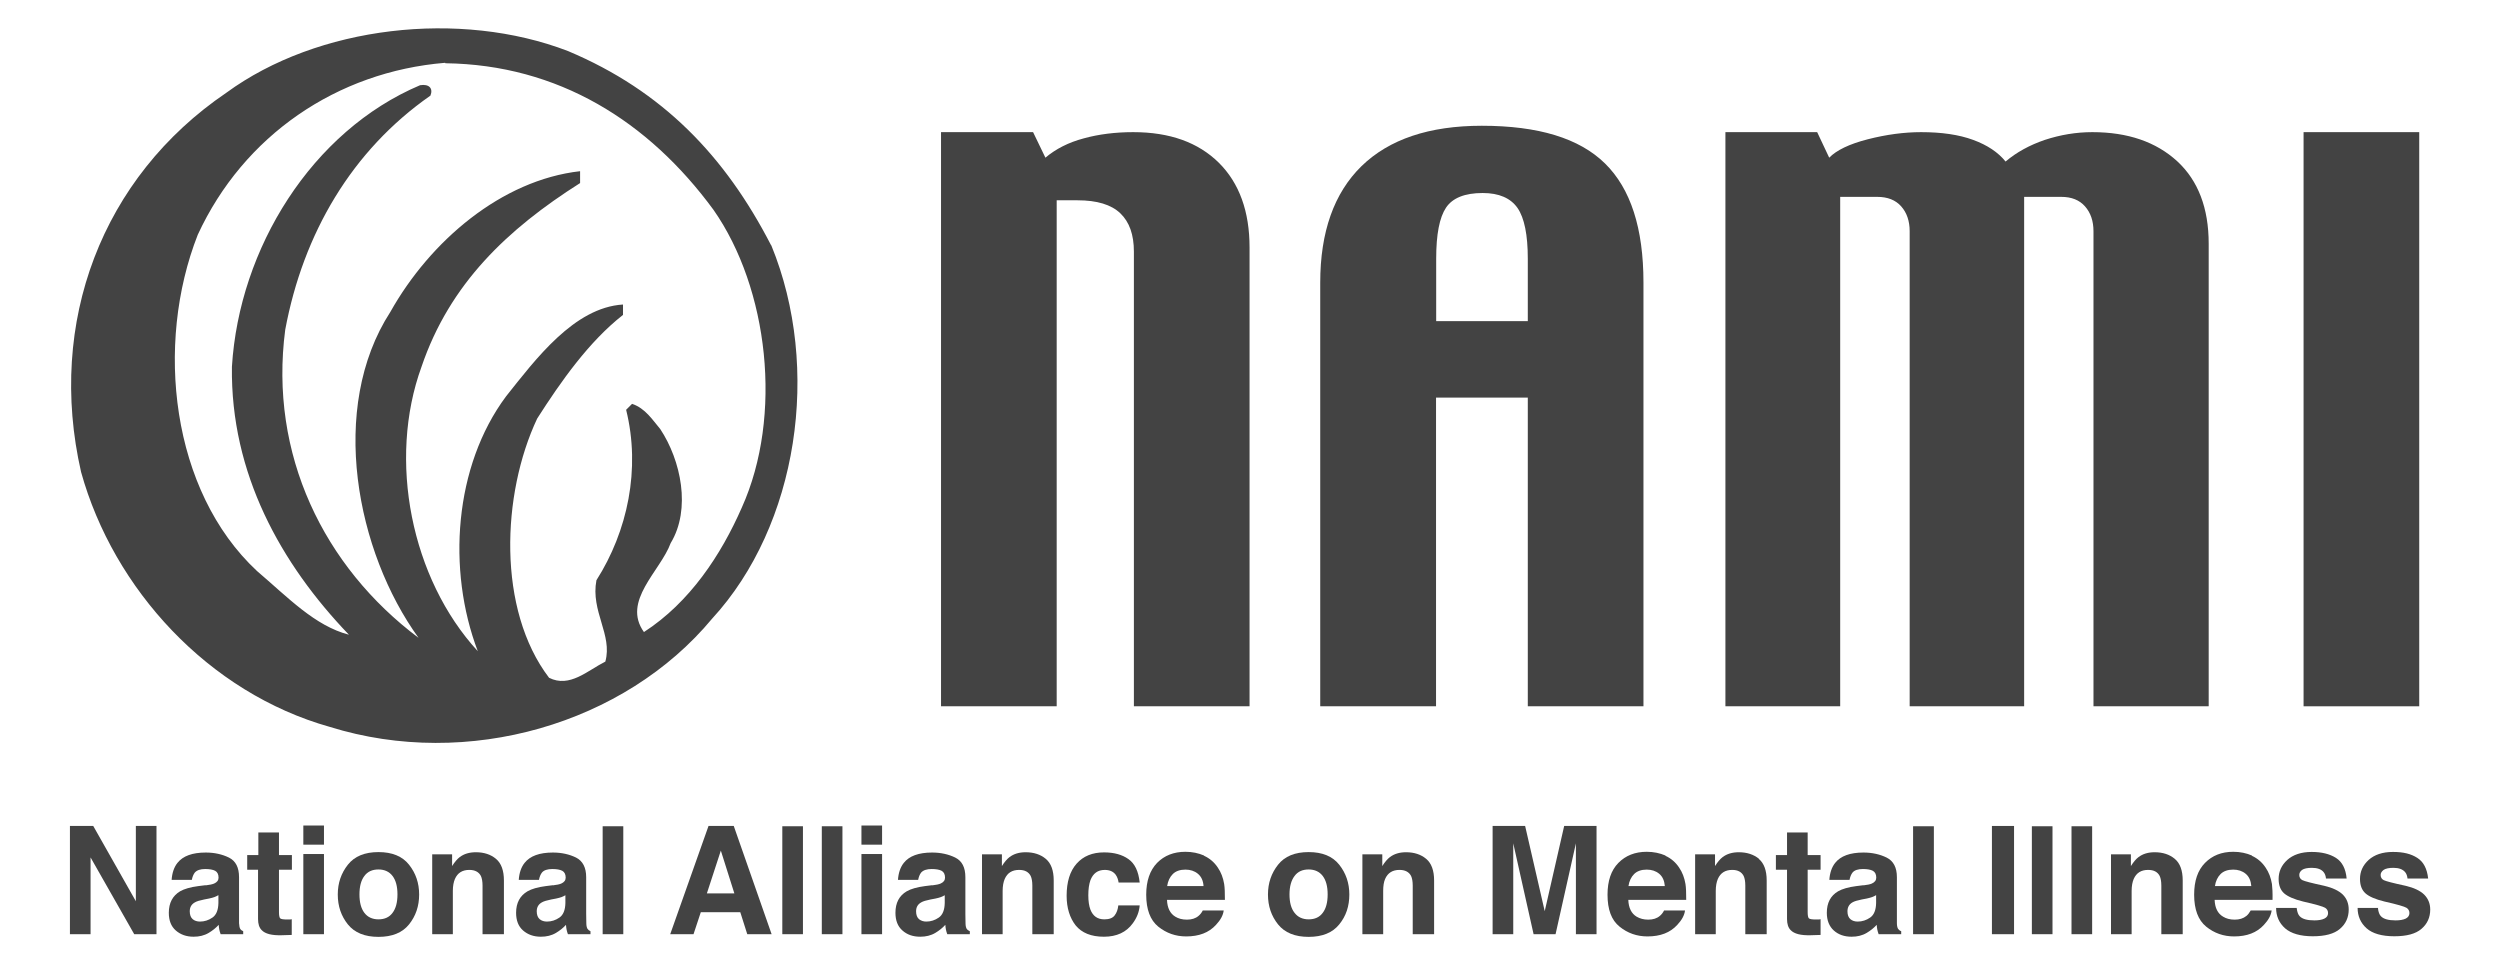
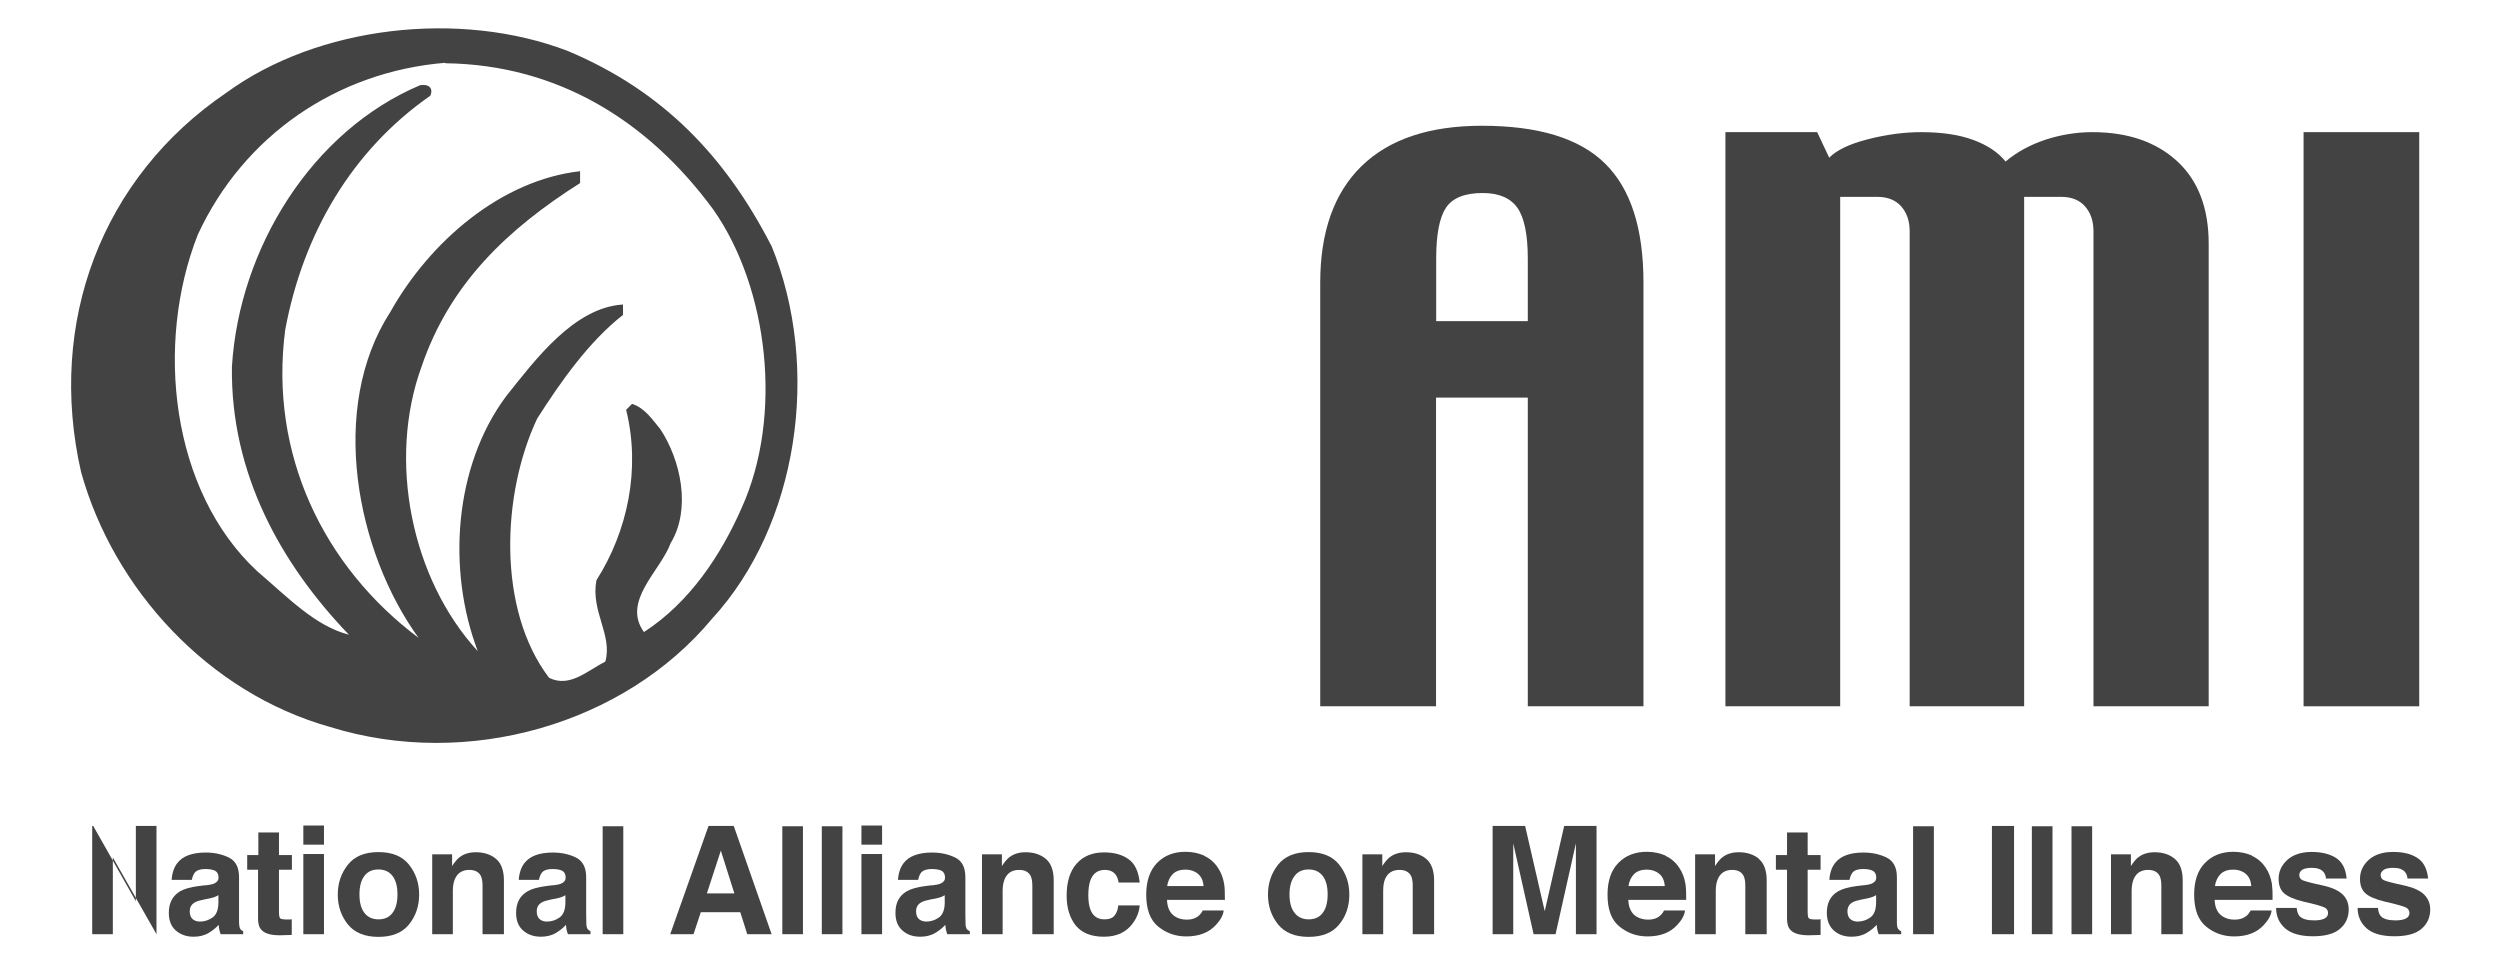
<svg xmlns="http://www.w3.org/2000/svg" id="Layer_1" data-name="Layer 1" viewBox="0 0 168.38 65">
  <defs>
    <style>
      .cls-1 {
        fill: #434343;
        stroke-width: 0px;
      }
    </style>
  </defs>
  <path class="cls-1" d="m29.98,4.23c-7.28.6-13.57,4.89-16.66,11.58-2.9,7.38-1.8,17.26,3.99,22.65,2.1,1.79,3.89,3.69,6.19,4.29-4.59-4.78-7.98-10.87-7.88-18.05.49-7.98,5.38-15.87,12.67-18.96.6-.1.9.2.7.7-5.29,3.69-8.57,9.28-9.78,15.77-1.1,8.38,2.59,15.96,8.98,20.75-4.19-5.79-6.09-15.47-1.9-21.95,2.69-4.79,7.49-8.88,12.78-9.48v.8c-4.89,3.1-8.78,6.78-10.68,12.37-2.29,6.29-.7,14.27,3.79,19.16-2.09-5.49-1.59-12.47,1.9-17.16,1.99-2.5,4.59-5.99,7.88-6.19v.7c-2.3,1.8-4.19,4.49-5.78,6.98-2.4,5.09-2.7,12.87.8,17.46,1.39.7,2.59-.49,3.79-1.09.5-1.8-1-3.39-.6-5.48,2.1-3.3,2.99-7.49,2-11.48l.4-.4c.9.3,1.39,1.1,1.9,1.7,1.39,2.1,2.09,5.39.7,7.68-.7,1.9-3.3,3.9-1.8,5.99,3.09-2,5.19-5.19,6.59-8.38,2.79-6.19,1.79-14.77-1.9-20.05-4.39-5.99-10.48-9.78-18.06-9.88m21.95,12.27c3.39,8.28,1.79,18.86-3.99,25.14-5.89,7.09-16.46,10.18-25.74,7.29-8.18-2.3-14.57-9.28-16.76-17.17-2.3-10.08,1.4-19.85,9.78-25.54C21.4,1.74,30.98.64,38.26,3.44c6.39,2.69,10.58,7.08,13.67,13.07Z" />
  <g>
-     <path class="cls-1" d="m84.17,47.57h-7.8v-30.62c0-1.14-.3-2-.92-2.59-.61-.58-1.57-.87-2.88-.87h-1.4v34.08h-7.79V8.9h6.2l.83,1.72c.7-.59,1.56-1.03,2.58-1.3,1.01-.28,2.13-.42,3.33-.42,2.47,0,4.38.69,5.77,2.06,1.38,1.37,2.07,3.28,2.07,5.71v30.9Z" />
    <path class="cls-1" d="m110.7,47.57h-7.8v-20.79h-6.18v20.79h-7.8v-28.53c0-3.42.93-6.04,2.78-7.85,1.86-1.81,4.56-2.72,8.1-2.72,3.81,0,6.57.84,8.3,2.54,1.73,1.7,2.59,4.37,2.59,8.02v28.53Zm-7.8-25.94v-4.21c0-1.6-.23-2.74-.69-3.41-.47-.67-1.25-1.01-2.35-1.01-1.2,0-2.03.33-2.47.99-.44.66-.66,1.8-.66,3.43v4.21h6.18Z" />
    <path class="cls-1" d="m148.74,47.57h-7.74V15.57c0-.68-.19-1.24-.57-1.67-.38-.43-.91-.64-1.6-.64h-2.5v34.31h-7.71V15.57c0-.68-.19-1.24-.57-1.67-.38-.43-.92-.64-1.61-.64h-2.5v34.31h-7.73V8.9h6.18l.81,1.72c.49-.5,1.35-.92,2.6-1.24,1.25-.32,2.45-.48,3.59-.48,1.38,0,2.55.17,3.5.52.96.35,1.69.84,2.19,1.46.73-.62,1.62-1.11,2.65-1.46,1.04-.34,2.1-.52,3.19-.52,2.4,0,4.3.66,5.72,1.96,1.41,1.3,2.12,3.16,2.12,5.55v31.15Z" />
    <path class="cls-1" d="m162.94,47.57h-7.79V8.9h7.79v38.67Z" />
  </g>
  <g>
-     <path class="cls-1" d="m4.71,55.63h1.57l2.87,5.07v-5.07h1.39v7.29h-1.5l-2.94-5.17v5.17h-1.39v-7.29Z" />
+     <path class="cls-1" d="m4.71,55.63h1.57l2.87,5.07v-5.07h1.39v7.29l-2.94-5.17v5.17h-1.39v-7.29Z" />
    <path class="cls-1" d="m13.86,59.63c.26-.03.44-.07.56-.12.2-.09.3-.22.3-.4,0-.22-.08-.38-.23-.46-.15-.08-.38-.12-.67-.12-.33,0-.56.08-.7.24-.1.13-.16.29-.2.49h-1.36c.03-.46.16-.85.39-1.14.37-.47,1.01-.7,1.91-.7.59,0,1.11.12,1.56.34.46.23.68.67.68,1.32v2.48c0,.17,0,.38,0,.62.01.19.04.32.08.38.04.07.11.12.2.16v.2h-1.52c-.04-.11-.07-.21-.09-.31-.02-.09-.03-.2-.04-.32-.19.21-.42.39-.67.54-.3.18-.64.26-1.02.26-.48,0-.88-.14-1.2-.42-.32-.28-.47-.68-.47-1.19,0-.67.26-1.15.76-1.45.28-.16.69-.28,1.23-.35l.48-.06Zm.85.66c-.09.05-.18.1-.27.13-.09.03-.21.07-.37.1l-.31.06c-.3.06-.51.12-.64.2-.23.13-.34.33-.34.6,0,.24.07.42.2.53.13.11.3.16.49.16.3,0,.58-.09.84-.27.26-.18.39-.51.4-.98v-.53Z" />
    <path class="cls-1" d="m16.65,58.58v-.99h.75v-1.52h1.39v1.52h.87v.99h-.87v2.86c0,.22.03.36.08.41.06.06.23.08.51.08.04,0,.09,0,.13,0,.05,0,.09-.01.14-.02v1.06l-.67.02c-.66.02-1.12-.09-1.36-.35-.16-.16-.24-.41-.24-.74v-3.32h-.75Z" />
    <path class="cls-1" d="m21.82,56.89h-1.39v-1.29h1.39v1.29Zm-1.39.63h1.39v5.4h-1.39v-5.4Z" />
    <path class="cls-1" d="m27.55,62.26c-.45.56-1.14.84-2.06.84s-1.61-.28-2.06-.84c-.45-.56-.68-1.23-.68-2.01s.23-1.44.68-2.01c.45-.57,1.14-.85,2.06-.85s1.61.28,2.06.85c.45.57.68,1.23.68,2.01s-.23,1.45-.68,2.01Zm-1.11-.78c.22-.29.33-.7.33-1.24s-.11-.95-.33-1.24c-.22-.29-.54-.44-.95-.44s-.73.14-.95.44c-.22.29-.33.7-.33,1.24s.11.95.33,1.24c.22.29.54.44.95.44s.73-.14.95-.44Z" />
    <path class="cls-1" d="m33.41,57.85c.35.29.53.78.53,1.45v3.62h-1.44v-3.27c0-.28-.04-.5-.11-.65-.14-.27-.4-.41-.78-.41-.47,0-.79.2-.97.61-.09.21-.14.48-.14.81v2.91h-1.39v-5.38h1.34v.79c.18-.28.35-.48.51-.6.29-.22.65-.33,1.09-.33.55,0,1,.15,1.35.44Z" />
    <path class="cls-1" d="m37.24,59.63c.26-.03.45-.07.56-.12.2-.09.3-.22.3-.4,0-.22-.08-.38-.23-.46-.15-.08-.38-.12-.67-.12-.33,0-.57.08-.7.24-.1.13-.16.29-.2.49h-1.36c.03-.46.16-.85.39-1.14.37-.47,1.01-.7,1.91-.7.59,0,1.11.12,1.56.34.45.23.68.67.68,1.32v2.48c0,.17,0,.38.01.62,0,.19.04.32.08.38.05.07.11.12.2.16v.2h-1.52c-.04-.11-.07-.21-.09-.31-.02-.09-.03-.2-.04-.32-.19.21-.42.39-.67.54-.3.18-.64.26-1.02.26-.48,0-.88-.14-1.2-.42-.32-.28-.47-.68-.47-1.19,0-.67.26-1.15.77-1.45.28-.16.69-.28,1.23-.35l.48-.06Zm.85.66c-.09.05-.18.1-.27.13-.09.03-.21.07-.37.1l-.32.06c-.29.06-.51.12-.64.2-.23.13-.34.33-.34.6,0,.24.07.42.2.53.13.11.3.16.49.16.3,0,.58-.09.84-.27.26-.18.39-.51.4-.98v-.53Z" />
    <path class="cls-1" d="m41.98,62.92h-1.39v-7.27h1.39v7.27Z" />
    <path class="cls-1" d="m47.72,55.63h1.7l2.55,7.29h-1.64l-.47-1.48h-2.66l-.49,1.48h-1.57l2.58-7.29Zm-.11,4.54h1.85l-.91-2.88-.94,2.88Z" />
    <path class="cls-1" d="m54.08,62.92h-1.39v-7.27h1.39v7.27Z" />
    <path class="cls-1" d="m56.74,62.92h-1.39v-7.27h1.39v7.27Z" />
    <path class="cls-1" d="m59.41,56.89h-1.39v-1.29h1.39v1.29Zm-1.39.63h1.39v5.4h-1.39v-5.4Z" />
    <path class="cls-1" d="m62.79,59.63c.26-.03.45-.07.56-.12.2-.09.3-.22.3-.4,0-.22-.08-.38-.23-.46-.15-.08-.38-.12-.67-.12-.33,0-.57.08-.71.24-.1.13-.16.29-.2.49h-1.36c.03-.46.16-.85.39-1.14.37-.47,1.01-.7,1.91-.7.59,0,1.11.12,1.56.34.46.23.68.67.68,1.32v2.48c0,.17,0,.38.01.62,0,.19.04.32.08.38.05.07.12.12.21.16v.2h-1.52c-.04-.11-.07-.21-.09-.31-.02-.09-.03-.2-.04-.32-.19.21-.42.39-.67.54-.3.18-.64.26-1.02.26-.49,0-.89-.14-1.2-.42-.32-.28-.47-.68-.47-1.19,0-.67.25-1.15.76-1.45.28-.16.69-.28,1.23-.35l.48-.06Zm.85.66c-.09.05-.18.1-.27.13-.09.03-.21.07-.37.1l-.32.06c-.3.06-.51.12-.64.2-.23.13-.34.33-.34.6,0,.24.07.42.2.53.14.11.3.16.49.16.3,0,.58-.09.84-.27.26-.18.39-.51.4-.98v-.53Z" />
    <path class="cls-1" d="m70.44,57.85c.35.29.53.78.53,1.45v3.62h-1.44v-3.27c0-.28-.04-.5-.11-.65-.14-.27-.39-.41-.78-.41-.47,0-.79.2-.97.61-.09.21-.14.48-.14.81v2.91h-1.39v-5.38h1.34v.79c.18-.28.35-.48.51-.6.29-.22.65-.33,1.09-.33.55,0,1,.15,1.35.44Z" />
    <path class="cls-1" d="m75.34,59.44c-.03-.2-.09-.38-.2-.53-.16-.21-.4-.32-.73-.32-.47,0-.79.23-.97.7-.09.26-.14.59-.14,1.01,0,.4.05.72.14.96.17.44.48.66.94.66.33,0,.56-.09.69-.26.14-.18.22-.4.25-.68h1.44c-.03.43-.19.83-.46,1.2-.44.61-1.09.91-1.95.91s-1.49-.26-1.9-.76c-.4-.51-.61-1.18-.61-2,0-.93.22-1.65.67-2.16.45-.51,1.07-.76,1.85-.76.67,0,1.22.15,1.64.45.43.3.68.82.76,1.58h-1.44Z" />
    <path class="cls-1" d="m81.1,57.64c.37.17.68.43.92.79.22.32.36.69.43,1.11.04.25.05.6.05,1.07h-3.9c.02.54.21.92.56,1.13.21.13.47.2.78.2.32,0,.58-.08.78-.25.11-.09.21-.21.29-.37h1.41c-.04.32-.21.64-.52.97-.48.53-1.15.78-2.01.78-.71,0-1.33-.22-1.88-.66-.54-.44-.81-1.16-.81-2.15,0-.93.25-1.64.73-2.14.49-.5,1.13-.75,1.91-.75.46,0,.88.09,1.25.25Zm-2.11,1.23c-.2.2-.33.47-.38.81h2.45c-.02-.36-.15-.64-.38-.83-.23-.19-.51-.28-.84-.28-.36,0-.65.1-.85.3Z" />
    <path class="cls-1" d="m90.2,62.26c-.45.56-1.14.84-2.06.84s-1.61-.28-2.06-.84c-.45-.56-.68-1.23-.68-2.01s.23-1.44.68-2.01c.45-.57,1.14-.85,2.06-.85s1.61.28,2.06.85c.45.57.68,1.23.68,2.01s-.22,1.45-.68,2.01Zm-1.11-.78c.22-.29.33-.7.33-1.24s-.11-.95-.33-1.24c-.22-.29-.54-.44-.95-.44s-.73.14-.95.44c-.22.29-.34.7-.34,1.24s.11.95.34,1.24c.22.29.54.44.95.44s.73-.14.95-.44Z" />
    <path class="cls-1" d="m96.06,57.85c.35.29.53.78.53,1.45v3.62h-1.44v-3.27c0-.28-.04-.5-.11-.65-.14-.27-.4-.41-.78-.41-.47,0-.79.2-.97.61-.09.21-.13.48-.13.81v2.91h-1.4v-5.38h1.34v.79c.18-.28.35-.48.51-.6.29-.22.65-.33,1.09-.33.55,0,1,.15,1.35.44Z" />
    <path class="cls-1" d="m105.37,55.63h2.16v7.29h-1.39v-4.93c0-.14,0-.34,0-.6,0-.26,0-.45,0-.59l-1.37,6.12h-1.48l-1.37-6.12c0,.14,0,.33,0,.59,0,.25,0,.45,0,.6v4.93h-1.39v-7.29h2.19l1.32,5.74,1.31-5.74Z" />
    <path class="cls-1" d="m112.17,57.64c.37.17.68.43.92.79.22.32.36.69.43,1.11.04.25.05.6.05,1.07h-3.9c.02.54.21.92.56,1.13.22.13.48.2.78.2.32,0,.58-.08.78-.25.11-.09.21-.21.29-.37h1.41c-.04.32-.21.64-.52.97-.48.53-1.15.78-2.01.78-.71,0-1.34-.22-1.88-.66-.55-.44-.81-1.16-.81-2.15,0-.93.24-1.64.73-2.14.49-.5,1.13-.75,1.91-.75.47,0,.88.09,1.26.25Zm-2.11,1.23c-.2.2-.33.47-.38.81h2.45c-.03-.36-.15-.64-.38-.83-.23-.19-.51-.28-.84-.28-.36,0-.65.1-.85.3Z" />
    <path class="cls-1" d="m118.46,57.85c.35.29.53.78.53,1.45v3.62h-1.44v-3.27c0-.28-.04-.5-.11-.65-.14-.27-.39-.41-.77-.41-.47,0-.79.2-.97.61-.09.21-.14.48-.14.81v2.91h-1.39v-5.38h1.34v.79c.18-.28.35-.48.51-.6.29-.22.65-.33,1.09-.33.55,0,1,.15,1.36.44Z" />
    <path class="cls-1" d="m119.61,58.58v-.99h.75v-1.52h1.39v1.52h.87v.99h-.87v2.86c0,.22.03.36.08.41.06.06.23.08.51.08.04,0,.09,0,.14,0,.05,0,.09-.01.14-.02v1.06l-.66.02c-.66.02-1.12-.09-1.36-.35-.16-.16-.24-.41-.24-.74v-3.32h-.75Z" />
    <path class="cls-1" d="m125.51,59.63c.26-.03.45-.07.56-.12.2-.09.3-.22.3-.4,0-.22-.08-.38-.23-.46-.15-.08-.38-.12-.67-.12-.33,0-.57.08-.7.24-.1.13-.16.29-.2.49h-1.36c.03-.46.16-.85.39-1.14.37-.47,1.01-.7,1.91-.7.59,0,1.11.12,1.56.34.46.23.69.67.69,1.32v2.48c0,.17,0,.38,0,.62,0,.19.04.32.08.38.05.07.11.12.21.16v.2h-1.52c-.04-.11-.07-.21-.09-.31-.02-.09-.03-.2-.04-.32-.19.21-.42.39-.67.54-.3.18-.64.26-1.02.26-.49,0-.89-.14-1.2-.42-.31-.28-.47-.68-.47-1.19,0-.67.25-1.15.76-1.45.28-.16.69-.28,1.23-.35l.48-.06Zm.85.66c-.09.05-.18.1-.27.13-.09.03-.22.07-.37.1l-.32.06c-.29.06-.51.12-.64.2-.22.13-.33.33-.33.6,0,.24.07.42.2.53.13.11.3.16.49.16.3,0,.58-.09.84-.27.26-.18.39-.51.4-.98v-.53Z" />
    <path class="cls-1" d="m130.25,62.92h-1.4v-7.27h1.4v7.27Z" />
    <path class="cls-1" d="m135.65,62.92h-1.49v-7.29h1.49v7.29Z" />
    <path class="cls-1" d="m138.24,62.92h-1.39v-7.27h1.39v7.27Z" />
    <path class="cls-1" d="m140.91,62.92h-1.39v-7.27h1.39v7.27Z" />
    <path class="cls-1" d="m146.48,57.85c.35.29.53.78.53,1.45v3.62h-1.44v-3.27c0-.28-.04-.5-.11-.65-.14-.27-.39-.41-.78-.41-.47,0-.79.2-.97.61-.09.21-.14.48-.14.81v2.91h-1.39v-5.38h1.34v.79c.18-.28.35-.48.51-.6.29-.22.65-.33,1.09-.33.55,0,1,.15,1.35.44Z" />
    <path class="cls-1" d="m151.67,57.64c.37.17.68.43.92.79.22.32.36.69.43,1.11.03.25.05.6.04,1.07h-3.9c.02.54.21.92.57,1.13.21.13.47.2.78.2.32,0,.58-.08.79-.25.11-.09.2-.21.29-.37h1.41c-.04.32-.21.64-.52.97-.48.53-1.15.78-2.01.78-.71,0-1.34-.22-1.88-.66-.54-.44-.81-1.16-.81-2.15,0-.93.24-1.64.73-2.14.49-.5,1.12-.75,1.91-.75.46,0,.88.09,1.25.25Zm-2.11,1.23c-.2.2-.33.47-.38.81h2.45c-.03-.36-.15-.64-.38-.83-.23-.19-.51-.28-.84-.28-.36,0-.65.1-.85.3Z" />
    <path class="cls-1" d="m154.69,61.18c.03.25.1.43.2.53.18.19.51.28.99.28.28,0,.51-.04.67-.12.17-.08.25-.21.25-.37,0-.16-.07-.28-.2-.36-.13-.08-.63-.23-1.48-.42-.61-.15-1.04-.34-1.29-.56-.24-.22-.36-.54-.36-.96,0-.5.19-.92.58-1.28.39-.35.94-.54,1.64-.54.67,0,1.21.13,1.64.4.42.27.66.73.72,1.39h-1.39c-.02-.18-.07-.32-.16-.43-.15-.19-.42-.29-.79-.29-.31,0-.53.05-.66.14-.13.1-.19.21-.19.34,0,.16.07.28.21.35.14.07.63.2,1.47.38.56.13.98.33,1.25.59.27.27.4.61.4,1.01,0,.53-.2.97-.59,1.3-.39.34-1.01.5-1.83.5s-1.46-.18-1.87-.54c-.4-.36-.6-.82-.6-1.37h1.39Z" />
    <path class="cls-1" d="m160.16,61.18c.03.25.1.43.2.53.18.19.51.28.99.28.28,0,.51-.04.68-.12.16-.08.25-.21.25-.37,0-.16-.07-.28-.2-.36-.13-.08-.63-.23-1.48-.42-.62-.15-1.05-.34-1.29-.56-.24-.22-.36-.54-.36-.96,0-.5.19-.92.58-1.28.39-.35.93-.54,1.64-.54s1.22.13,1.64.4c.42.27.66.73.73,1.39h-1.39c-.02-.18-.07-.32-.16-.43-.16-.19-.42-.29-.79-.29-.31,0-.53.05-.66.14-.13.1-.2.21-.2.34,0,.16.07.28.21.35.14.07.63.2,1.47.38.56.13.98.33,1.25.59.27.27.41.61.41,1.01,0,.53-.2.97-.59,1.3-.39.34-1,.5-1.83.5s-1.47-.18-1.87-.54c-.4-.36-.6-.82-.6-1.37h1.39Z" />
  </g>
</svg>